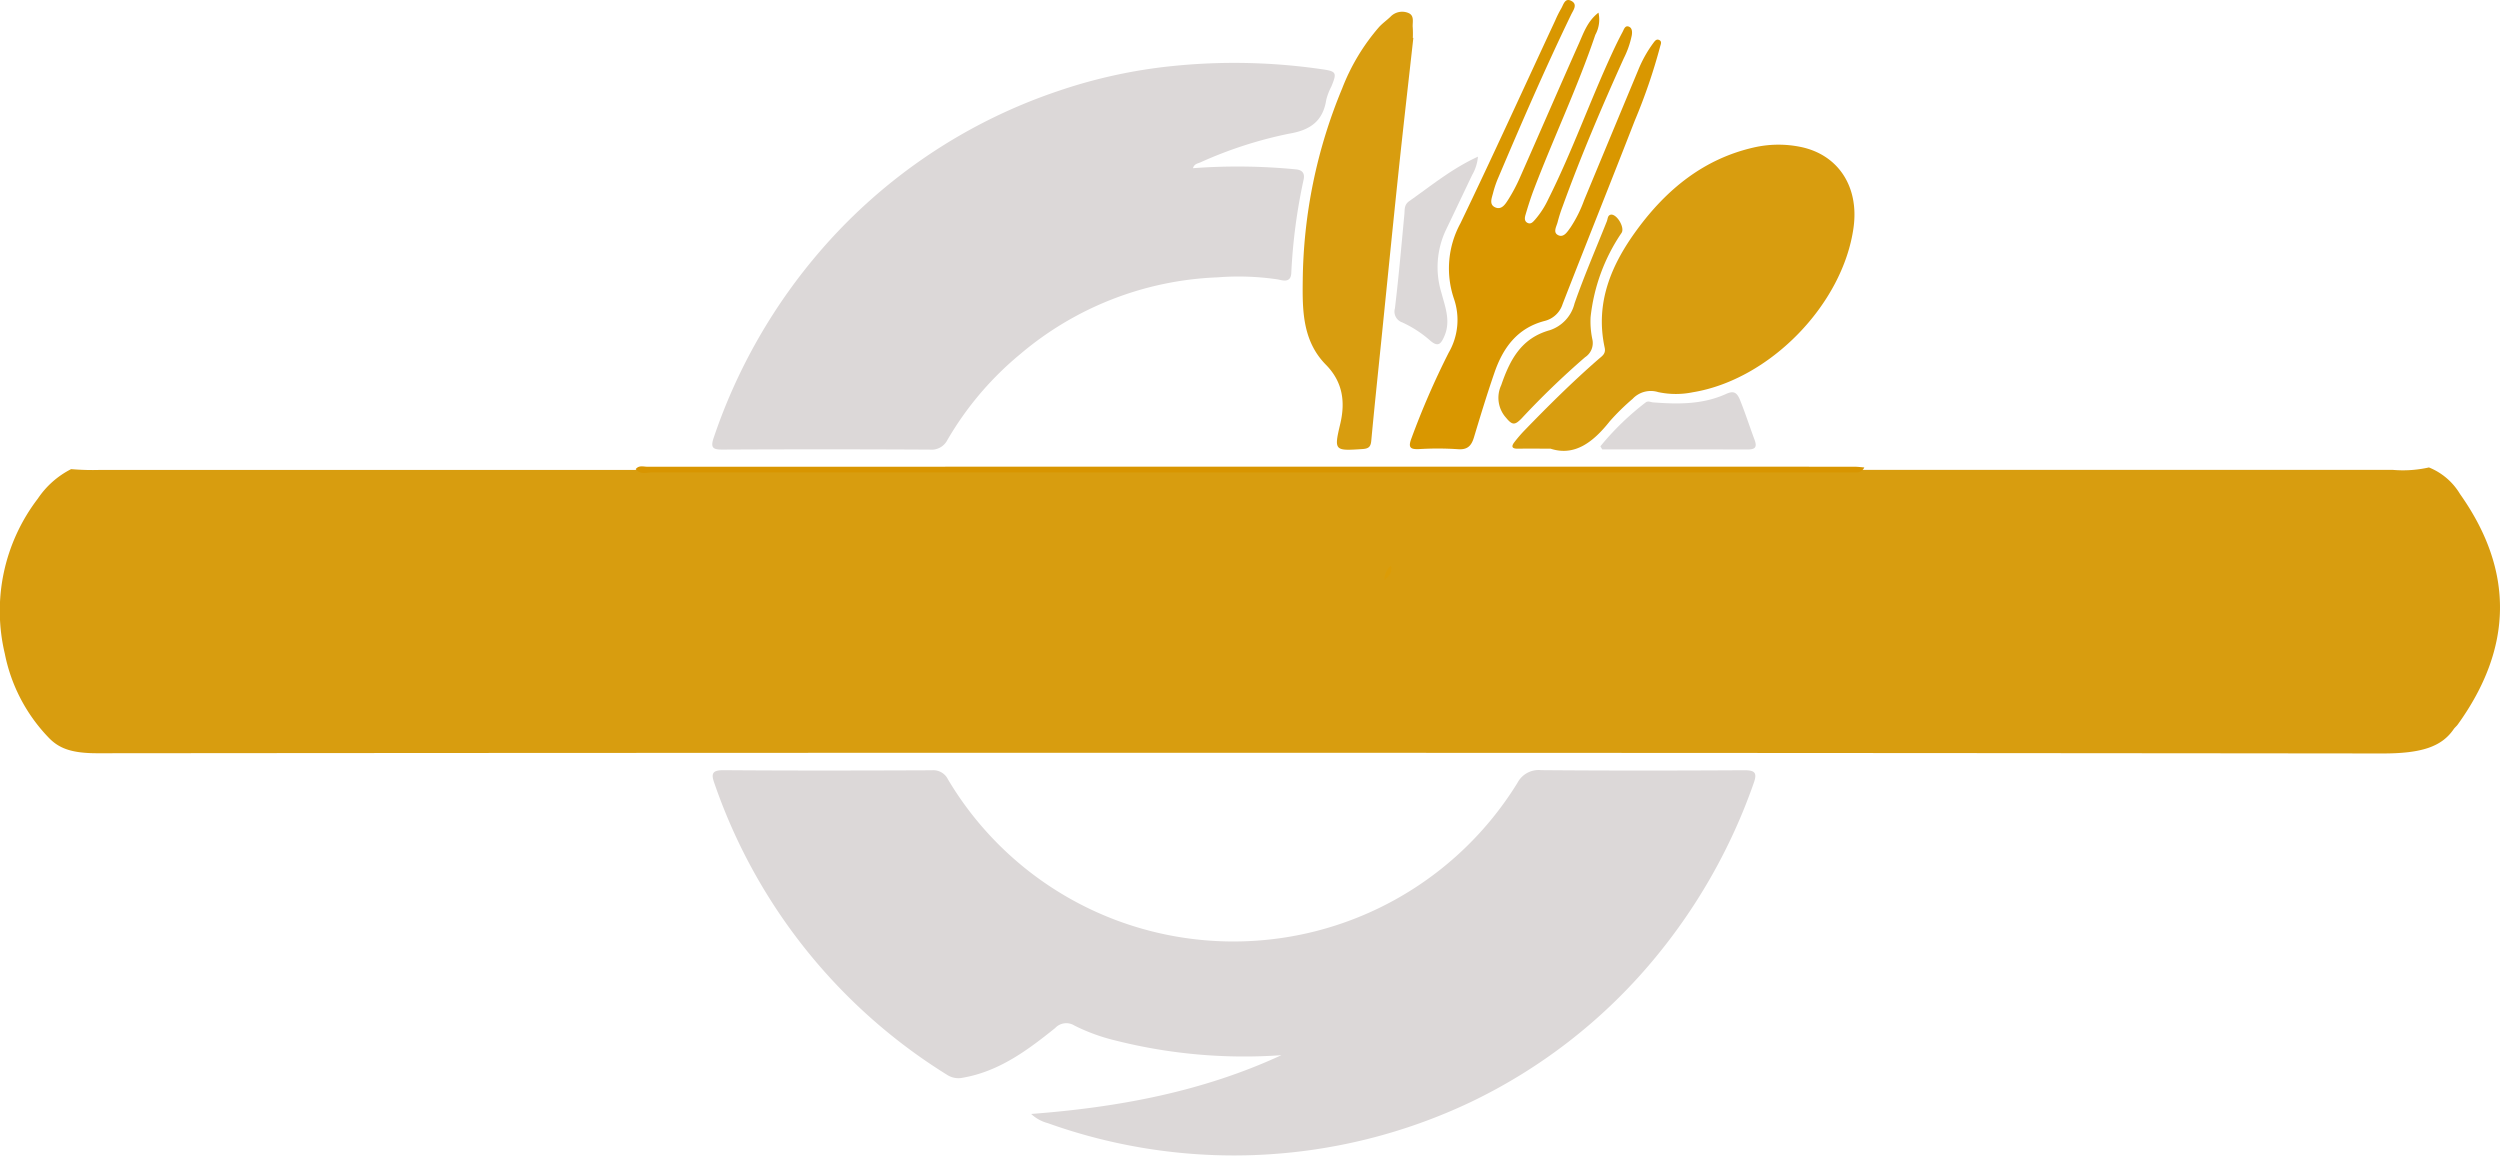
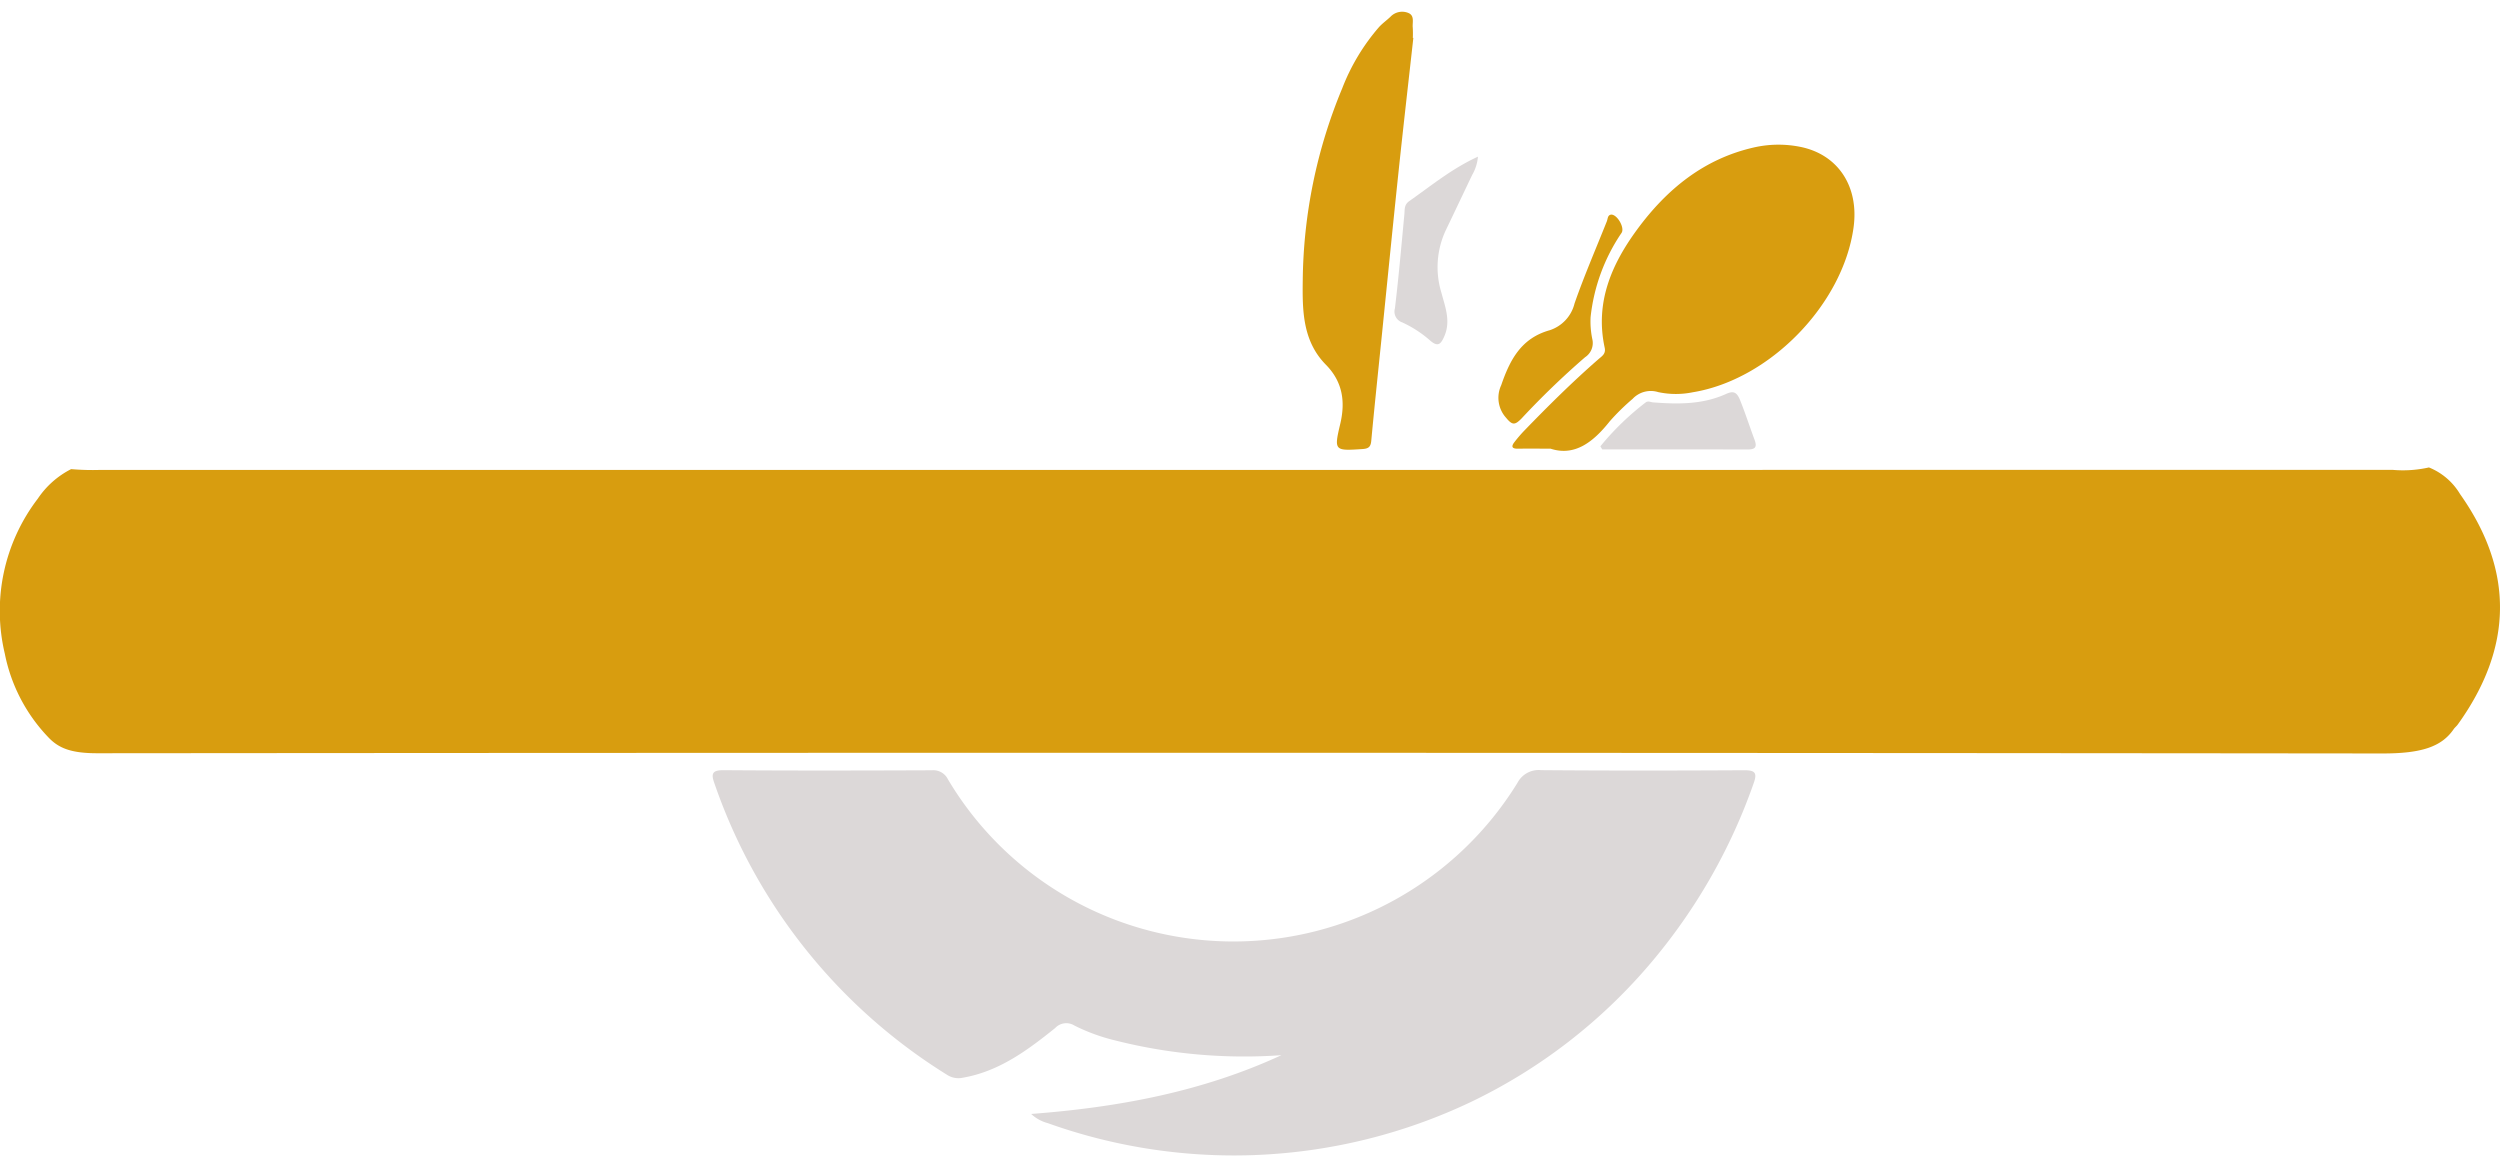
<svg xmlns="http://www.w3.org/2000/svg" id="Layer_1" data-name="Layer 1" viewBox="0 0 333.818 154.301">
  <defs>
    <style>.cls-1{fill:#d89d0f;}.cls-2{fill:#dcd8d8;}.cls-3{fill:#d99700;}.cls-4{fill:#d89500;}.cls-5{fill:#db9c07;}</style>
  </defs>
  <title>plate</title>
  <path class="cls-1" d="M324.329,62.415a8.553,8.553,0,0,1,4.155,3.558c7.264,10.269,7.056,20.533-.306,30.769-.153.213-.4.409-.547.623-1.597,2.332-4.261,3.249-9.488,3.243q-152.571-.161-305.142-.029c-3.451.002-5.139-.647-6.533-2.115A22.404,22.404,0,0,1,.645,87.298,24.667,24.667,0,0,1,5.052,66.58a11.757,11.757,0,0,1,4.446-3.939,33.244,33.244,0,0,0,3.935.105q153.038.004,306.076-.004A15.726,15.726,0,0,0,324.329,62.415Z" />
  <path class="cls-2" d="M137.689,148.744c11.741-.894,22.917-2.993,33.416-7.849a70.117,70.117,0,0,1-22.185-1.966,25.405,25.405,0,0,1-5.439-1.981,2.038,2.038,0,0,0-2.593.328c-3.697,2.967-7.487,5.798-12.357,6.634a2.761,2.761,0,0,1-2.093-.406A74.215,74.215,0,0,1,95.387,104.577c-.464-1.286-.278-1.749,1.258-1.737,9.26.069,18.52.05,27.781.013a2.175,2.175,0,0,1,2.156,1.221,44.238,44.238,0,0,0,22.384,18.769,44.543,44.543,0,0,0,53.651-18.302,3.194,3.194,0,0,1,3.161-1.705c9.031.076,18.063.062,27.095.013,1.431-.008,1.808.3,1.29,1.732a75.894,75.894,0,0,1-13.552,23.784,72.47,72.47,0,0,1-24.253,18.802,73.722,73.722,0,0,1-56.46,2.799A5.146,5.146,0,0,1,137.689,148.744Z" />
-   <path class="cls-2" d="M159.295,22.457a80.21,80.21,0,0,1,13.728.157c.891.075,1.232.548,1.042,1.38a75.191,75.191,0,0,0-1.645,12.487c-.079,1.361-1.193.944-1.819.826a35.729,35.729,0,0,0-8.027-.273A43.281,43.281,0,0,0,136.178,47.328a42.513,42.513,0,0,0-9.67,11.412,2.365,2.365,0,0,1-2.335,1.298q-13.805-.076-27.611-.006c-1.259.006-1.759-.137-1.267-1.573a74.797,74.797,0,0,1,14.447-25.197A72.439,72.439,0,0,1,141.199,12.186a68.612,68.612,0,0,1,15.289-3.36,81.069,81.069,0,0,1,19.877.398c2.095.292,2.19.429,1.406,2.334a8.097,8.097,0,0,0-.676,1.75c-.442,2.895-2.171,4.082-4.997,4.547a55.827,55.827,0,0,0-11.848,3.842C159.904,21.836,159.454,21.895,159.295,22.457Z" />
  <path class="cls-1" d="M207.037,59.908c-1.846,0-3.103-.015-4.359.005-.823.013-.909-.311-.447-.897a18.738,18.738,0,0,1,1.221-1.43c3.216-3.327,6.499-6.586,9.99-9.628.462-.402,1.006-.712.829-1.525-1.308-6.015.898-11.122,4.34-15.8,3.958-5.379,8.925-9.441,15.621-10.953a14.743,14.743,0,0,1,6.128-.076c5.087,1.011,7.892,5.315,7.14,10.772-1.418,10.288-11.208,20.332-21.486,22.005a11.271,11.271,0,0,1-4.601-.024,3.325,3.325,0,0,0-3.413.901,29.771,29.771,0,0,0-3.052,2.994C212.747,59.027,210.263,60.967,207.037,59.908Z" />
-   <path class="cls-3" d="M213.439,1.69a4.214,4.214,0,0,1-.419,2.956c-2.373,7.024-5.567,13.724-8.204,20.644-.426,1.117-.786,2.262-1.123,3.41-.105.358-.18.837.277,1.062.465.23.749-.159,1.007-.44a11.699,11.699,0,0,0,1.759-2.723c3.195-6.374,5.566-13.108,8.557-19.571.431-.932.882-1.856,1.365-2.761.172-.323.322-.886.8-.724.482.163.506.694.429,1.176a12.081,12.081,0,0,1-1.065,3.058c-2.934,6.492-5.725,13.043-8.155,19.743a20.006,20.006,0,0,0-.675,2.111c-.146.607-.704,1.437.115,1.792.723.313,1.198-.505,1.591-1.039a17.004,17.004,0,0,0,1.829-3.66q3.603-8.684,7.218-17.363a16.456,16.456,0,0,1,1.993-3.582c.197-.261.419-.63.813-.435.413.205.188.587.112.907a75.945,75.945,0,0,1-3.375,9.853c-3.18,8.178-6.455,16.318-9.637,24.495a3.359,3.359,0,0,1-2.367,2.247c-3.664.939-5.583,3.573-6.732,6.908-.983,2.853-1.866,5.741-2.734,8.631-.34,1.131-.855,1.701-2.165,1.594a40.928,40.928,0,0,0-5.141-.014c-1.196.054-1.517-.192-1.049-1.427a107.38,107.38,0,0,1,4.973-11.441,8.696,8.696,0,0,0,.699-7.227,12.592,12.592,0,0,1,.877-10.057c4.327-8.983,8.454-18.061,12.663-27.101a14.425,14.425,0,0,1,.763-1.531c.328-.529.501-1.544,1.406-1.045.844.466.226,1.234-.051,1.808-3.447,7.136-6.601,14.402-9.695,21.696a13.651,13.651,0,0,0-.725,2.098c-.165.681-.596,1.584.307,1.964.848.357,1.349-.476,1.73-1.079a22.122,22.122,0,0,0,1.521-2.866c2.65-5.995,5.254-12.01,7.917-17.999C211.476,4.342,211.988,2.811,213.439,1.69Z" />
  <path class="cls-1" d="M188.72,5.062c-.661,5.957-1.348,11.911-1.977,17.872-.784,7.437-1.521,14.88-2.278,22.32-.462,4.544-.945,9.086-1.367,13.634-.077.825-.415,1.022-1.175,1.073-3.724.248-3.82.245-2.965-3.352.719-3.024.296-5.663-1.914-7.907-3.128-3.175-3.14-7.265-3.092-11.241a68.322,68.322,0,0,1,5.268-25.658,27.67,27.67,0,0,1,4.906-8.175c.458-.503,1.026-.906,1.523-1.376a2.163,2.163,0,0,1,2.374-.534c.907.356.544,1.268.618,1.964a13.059,13.059,0,0,1,.009,1.371Z" />
  <path class="cls-2" d="M197.346,20.918a5.818,5.818,0,0,1-.768,2.436c-1.181,2.468-2.348,4.942-3.534,7.407a11.621,11.621,0,0,0-.578,8.319c.499,1.885,1.271,3.786.397,5.805-.445,1.028-.834,1.529-1.915.571a15.253,15.253,0,0,0-3.717-2.409,1.526,1.526,0,0,1-.97-1.877c.5-4.165.863-8.346,1.258-12.523.063-.668-.051-1.299.663-1.799C191.107,24.798,193.873,22.508,197.346,20.918Z" />
  <path class="cls-1" d="M215.146,28.652c.821.003,1.828,1.776,1.375,2.443a24.705,24.705,0,0,0-4.135,11.263,11.56,11.56,0,0,0,.252,3.022,2.264,2.264,0,0,1-.989,2.321,109.27,109.27,0,0,0-8.502,8.2c-.83.822-1.172.946-2.031-.101a3.985,3.985,0,0,1-.664-4.364c1.162-3.383,2.662-6.27,6.459-7.336a5.01,5.01,0,0,0,3.333-3.582c1.294-3.709,2.862-7.322,4.316-10.976C214.697,29.193,214.649,28.717,215.146,28.652Z" />
  <path class="cls-2" d="M213.693,59.595a36.404,36.404,0,0,1,6.06-5.868c.332-.231.646-.023.977.002,3.317.255,6.615.298,9.738-1.123.945-.43,1.428-.301,1.875.809.704,1.749,1.278,3.538,1.935,5.299.397,1.065.025,1.308-.969,1.305-6.455-.018-12.91-.009-19.366-.009Z" />
-   <path class="cls-4" d="M248.935,62.415a1.13,1.13,0,0,1-1.1.672c-.457-.002-.915.003-1.372.003q-79.67 0-159.34-.016c-.751-0-1.621.351-2.24-.433.44-.557,1.059-.316,1.595-.316q80.549-.018,161.098-.007C248.029,62.318,248.482,62.381,248.935,62.415Z" />
-   <path class="cls-5" d="M184.859,77.467a2.424,2.424,0,0,1,.863-1.933C186.002,76.325,185.589,76.771,184.859,77.467Z" />
</svg>